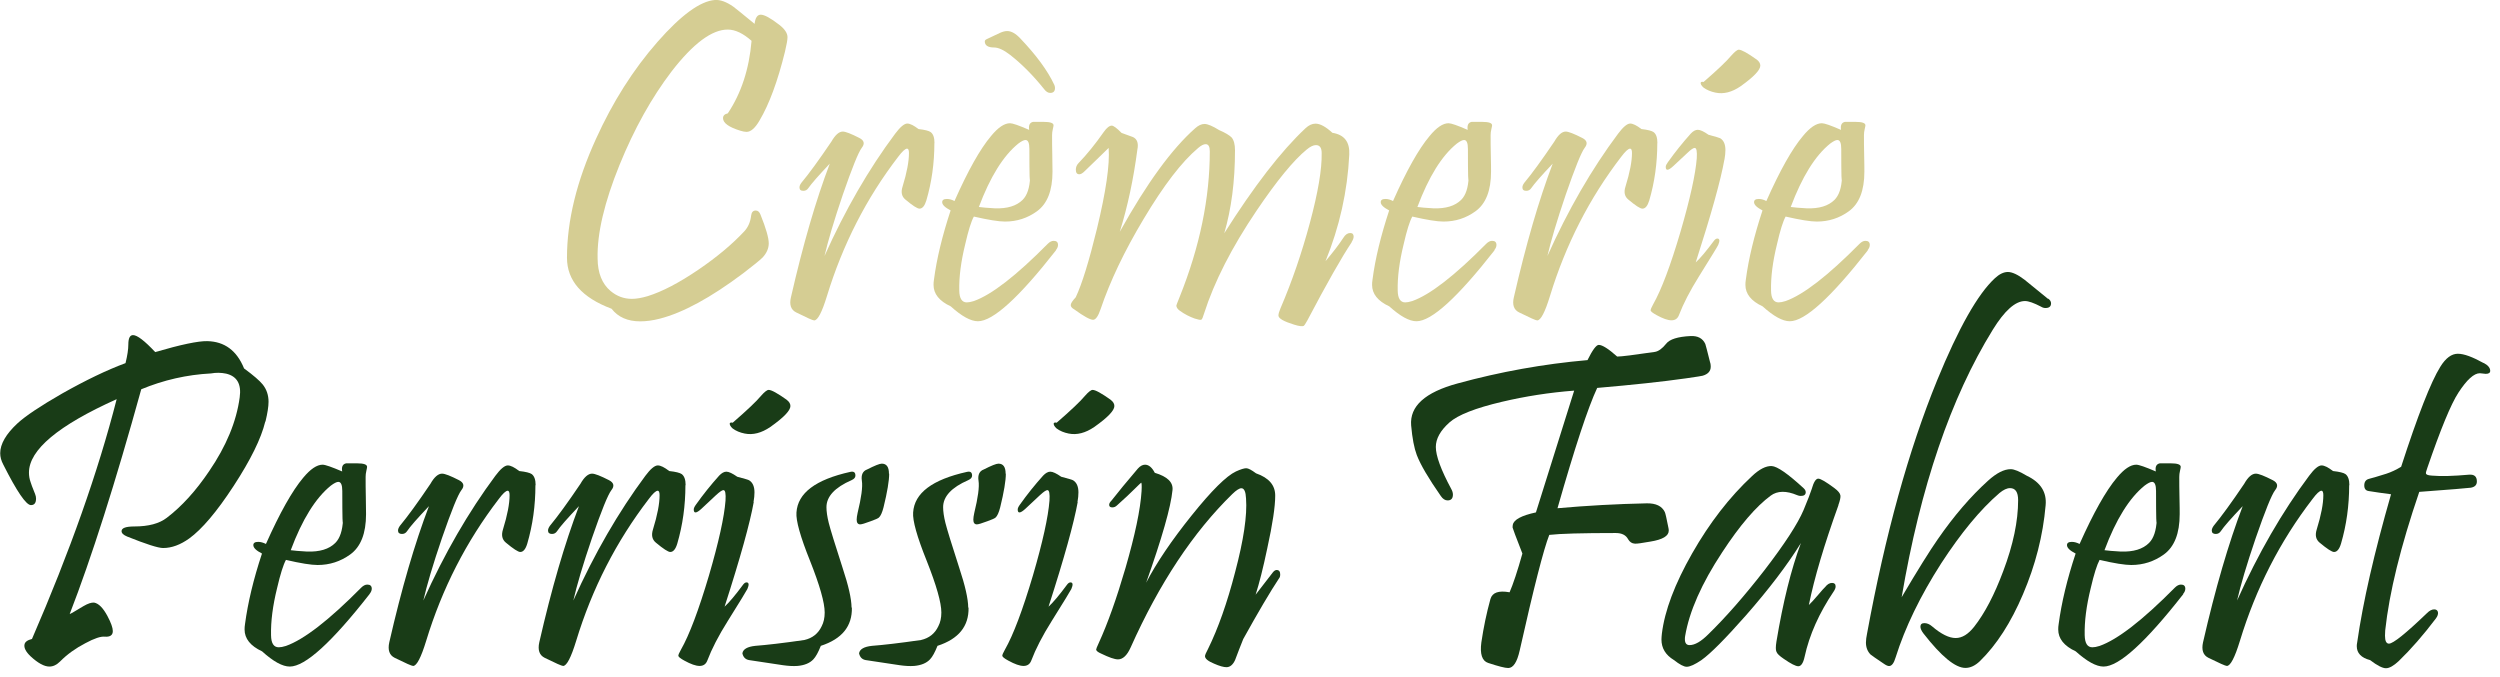
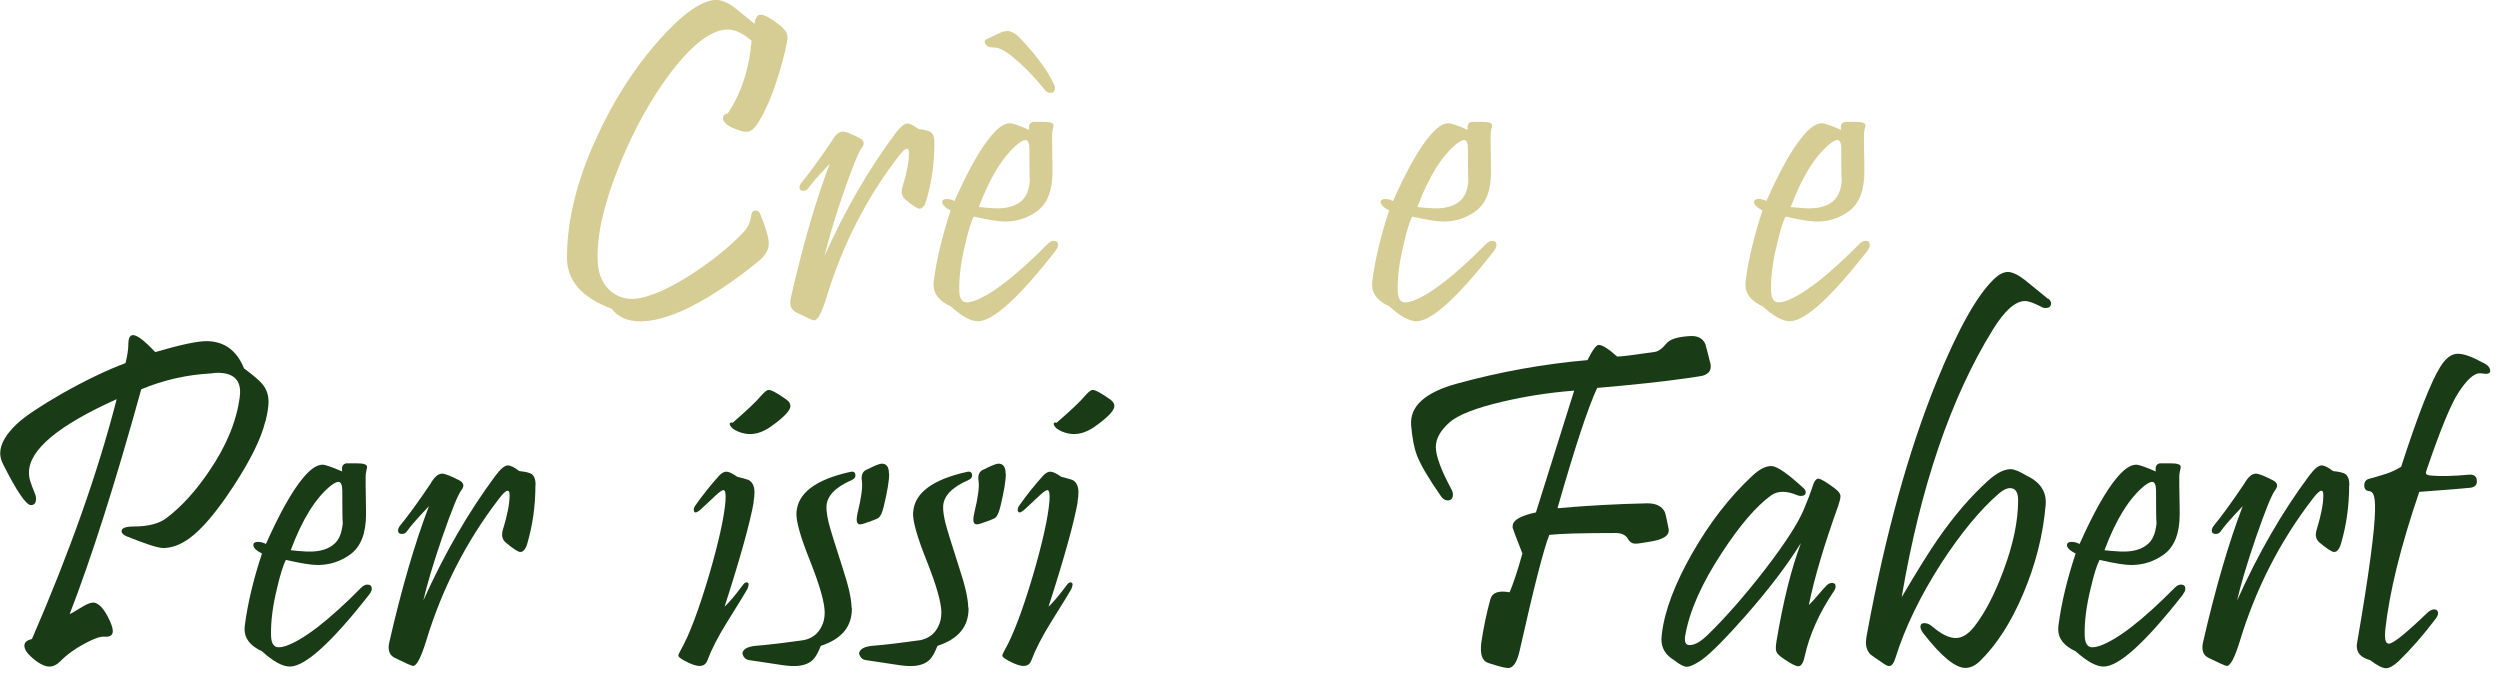
<svg xmlns="http://www.w3.org/2000/svg" width="240" height="65" viewBox="0 0 240 65" fill="none">
  <g clip-path="url(#clip0_16_4)">
    <path d="M25.46 40.49C25.07 42.1 24.06 44.15 22.43 46.65C20.8 49.15 19.37 50.82 18.17 51.69C17.32 52.3 16.48 52.61 15.66 52.61C15.18 52.61 14.03 52.24 12.21 51.51C11.85 51.36 11.67 51.19 11.67 50.99C11.67 50.69 12.08 50.54 12.9 50.54C14.26 50.54 15.3 50.26 16.01 49.71C17.44 48.62 18.8 47.13 20.08 45.23C21.72 42.83 22.7 40.47 23.01 38.15C23.19 36.88 22.76 36.12 21.71 35.87C21.23 35.77 20.75 35.76 20.25 35.85C17.94 35.97 15.71 36.48 13.56 37.37C11.07 46.37 8.78 53.56 6.69 58.95C6.81 58.91 7.25 58.65 8.01 58.19C8.44 57.94 8.79 57.82 9.04 57.85C9.47 57.93 9.9 58.36 10.32 59.15C10.66 59.79 10.83 60.27 10.83 60.58C10.83 60.98 10.57 61.16 10.05 61.12C9.68 61.08 9.06 61.28 8.19 61.75C7.25 62.24 6.44 62.82 5.77 63.5C5.44 63.83 5.1 63.99 4.74 63.99C4.25 63.99 3.64 63.66 2.93 63C2.48 62.57 2.29 62.19 2.35 61.88C2.39 61.63 2.63 61.45 3.07 61.34C6.71 52.95 9.42 45.28 11.2 38.32C5.59 40.84 2.78 43.19 2.78 45.37C2.78 45.68 2.83 45.99 2.94 46.29C2.97 46.41 3.11 46.79 3.37 47.43C3.43 47.58 3.46 47.72 3.46 47.86C3.46 48.28 3.3 48.49 2.97 48.49C2.51 48.49 1.62 47.19 0.31 44.59C0.12 44.23 0.02 43.87 0.02 43.51C0.02 42.63 0.57 41.67 1.68 40.64C2.44 39.94 3.87 38.98 5.98 37.77C8.25 36.49 10.27 35.52 12.05 34.86C12.23 34.13 12.32 33.53 12.32 33.07C12.32 32.47 12.47 32.17 12.77 32.17C13.17 32.17 13.88 32.71 14.9 33.8C17.36 33.08 19.03 32.73 19.89 32.75C21.55 32.78 22.73 33.65 23.43 35.37C24.33 36.03 24.92 36.54 25.22 36.91C25.59 37.37 25.78 37.93 25.78 38.57C25.78 39.03 25.68 39.66 25.49 40.45L25.46 40.49Z" fill="#193C17" />
    <path d="M35.48 57.03C31.85 61.67 29.3 63.99 27.82 63.99C27.12 63.99 26.23 63.5 25.16 62.53C24.04 62.01 23.48 61.31 23.48 60.43C23.48 60.27 23.49 60.09 23.52 59.92C23.79 57.88 24.33 55.61 25.15 53.14C24.6 52.86 24.32 52.59 24.32 52.33C24.32 52.12 24.48 52.02 24.79 52.02C25.03 52.02 25.27 52.09 25.53 52.22C26.86 49.24 28.05 47.12 29.11 45.86C29.8 45.03 30.42 44.61 30.97 44.61C31.22 44.61 31.85 44.83 32.85 45.26C32.77 44.81 32.9 44.55 33.23 44.48H34.28C34.92 44.48 35.24 44.59 35.24 44.82C35.24 44.86 35.22 44.99 35.17 45.2C35.12 45.41 35.1 45.6 35.1 45.78C35.1 46.32 35.1 46.98 35.12 47.77C35.13 48.56 35.14 49.09 35.14 49.36C35.14 51.21 34.63 52.5 33.62 53.23C32.69 53.9 31.65 54.24 30.49 54.24C29.88 54.24 28.86 54.08 27.45 53.75C27.2 54.21 26.91 55.12 26.6 56.46C26.18 58.16 25.99 59.67 26.02 60.98C26.03 61.76 26.28 62.14 26.76 62.14C26.94 62.14 27.17 62.1 27.45 62.01C29.18 61.4 31.59 59.53 34.68 56.41C34.87 56.22 35.07 56.12 35.26 56.12C35.54 56.12 35.69 56.25 35.69 56.52C35.69 56.68 35.61 56.86 35.47 57.03H35.48ZM32.86 47.13C32.86 46.55 32.73 46.26 32.48 46.26C32.32 46.26 32.08 46.38 31.76 46.62C30.3 47.8 29.01 49.87 27.91 52.82C28.21 52.86 28.73 52.91 29.48 52.95C30.69 52.99 31.59 52.72 32.19 52.12C32.64 51.67 32.88 50.93 32.93 49.9C32.89 50.66 32.86 49.74 32.86 47.12V47.13Z" fill="#193C17" />
    <path d="M51.4 46.58C51.4 48.54 51.14 50.4 50.62 52.18C50.46 52.72 50.23 52.99 49.95 52.99C49.74 52.99 49.28 52.69 48.56 52.09C48.2 51.79 48.11 51.37 48.29 50.81C48.71 49.45 48.92 48.36 48.92 47.54C48.92 47.26 48.86 47.11 48.74 47.11C48.56 47.11 48.27 47.38 47.87 47.92C44.77 51.96 42.44 56.5 40.91 61.53C40.42 63.13 40 63.93 39.66 63.93C39.53 63.93 38.94 63.67 37.89 63.15C37.38 62.9 37.21 62.4 37.37 61.67C38.55 56.51 39.82 52.15 41.18 48.59C40.08 49.75 39.37 50.55 39.08 50.99C38.96 51.17 38.8 51.26 38.59 51.26C38.34 51.26 38.21 51.15 38.21 50.93C38.21 50.8 38.27 50.65 38.39 50.48C39.12 49.6 40.1 48.26 41.32 46.45C41.69 45.79 42.07 45.47 42.44 45.47C42.71 45.47 43.25 45.68 44.07 46.1C44.53 46.34 44.61 46.66 44.29 47.06C43.96 47.49 43.34 49.02 42.43 51.65C41.56 54.2 40.97 56.2 40.64 57.65C42.67 53.13 44.98 49.14 47.56 45.67C48.05 45.01 48.45 44.68 48.75 44.68C49.02 44.68 49.38 44.86 49.85 45.22C50.48 45.29 50.87 45.39 51.04 45.51C51.29 45.69 51.42 46.05 51.42 46.58H51.4Z" fill="#193C17" />
-     <path d="M65.8 46.58C65.8 48.54 65.54 50.4 65.02 52.18C64.86 52.72 64.63 52.99 64.35 52.99C64.14 52.99 63.68 52.69 62.96 52.09C62.6 51.79 62.51 51.37 62.69 50.81C63.11 49.45 63.32 48.36 63.32 47.54C63.32 47.26 63.26 47.11 63.14 47.11C62.96 47.11 62.67 47.38 62.27 47.92C59.17 51.96 56.84 56.5 55.31 61.53C54.82 63.13 54.4 63.93 54.06 63.93C53.93 63.93 53.34 63.67 52.29 63.15C51.78 62.9 51.61 62.4 51.77 61.67C52.95 56.51 54.22 52.15 55.58 48.59C54.48 49.75 53.77 50.55 53.48 50.99C53.36 51.17 53.2 51.26 52.99 51.26C52.74 51.26 52.61 51.15 52.61 50.93C52.61 50.8 52.67 50.65 52.79 50.48C53.52 49.6 54.5 48.26 55.72 46.45C56.09 45.79 56.47 45.47 56.84 45.47C57.11 45.47 57.65 45.68 58.47 46.1C58.93 46.34 59.01 46.66 58.69 47.06C58.36 47.49 57.74 49.02 56.83 51.65C55.96 54.2 55.37 56.2 55.04 57.65C57.07 53.13 59.38 49.14 61.96 45.67C62.45 45.01 62.85 44.68 63.15 44.68C63.42 44.68 63.78 44.86 64.25 45.22C64.88 45.29 65.27 45.39 65.44 45.51C65.69 45.69 65.82 46.05 65.82 46.58H65.8Z" fill="#193C17" />
    <path d="M72.36 48.19C72 50.2 71.07 53.56 69.56 58.24C69.99 57.85 70.59 57.14 71.35 56.11C71.45 55.98 71.56 55.91 71.66 55.91C71.9 55.91 71.93 56.12 71.75 56.54C71.67 56.7 71.05 57.73 69.87 59.61C68.97 61.04 68.32 62.31 67.9 63.42C67.77 63.76 67.52 63.93 67.16 63.93C66.8 63.93 66.32 63.76 65.7 63.42C65.31 63.21 65.12 63.05 65.12 62.95C65.12 62.86 65.2 62.67 65.37 62.37C66.18 60.95 67.07 58.58 68.06 55.25C69 52.03 69.53 49.63 69.65 48.06C69.69 47.39 69.63 47.05 69.45 47.05C69.32 47.05 69.08 47.22 68.73 47.54L67.34 48.84C66.85 49.29 66.6 49.31 66.6 48.91C66.6 48.79 66.67 48.64 66.8 48.46C67.5 47.47 68.25 46.54 69.04 45.66C69.28 45.41 69.51 45.28 69.73 45.28C69.97 45.28 70.32 45.45 70.78 45.77C71.47 45.95 71.85 46.06 71.92 46.11C72.26 46.32 72.43 46.71 72.43 47.27C72.43 47.54 72.4 47.84 72.34 48.19H72.36ZM75.52 38.38C75.76 38.56 75.88 38.76 75.88 38.98C75.88 39.41 75.24 40.08 73.95 40.99C73.1 41.57 72.28 41.78 71.49 41.62C71.04 41.53 70.65 41.37 70.33 41.13C70.23 41.04 70.15 40.95 70.1 40.85C70.05 40.75 70.04 40.67 70.07 40.62C70.11 40.56 70.2 40.55 70.34 40.58C71.71 39.39 72.62 38.53 73.05 38.01C73.39 37.62 73.64 37.43 73.79 37.43C74.06 37.43 74.64 37.75 75.54 38.39L75.52 38.38Z" fill="#193C17" />
    <path d="M81.78 58.33C81.82 60.12 80.83 61.34 78.8 62C78.55 62.63 78.31 63.06 78.08 63.3C77.74 63.66 77.23 63.87 76.56 63.93C76.13 63.96 75.66 63.93 75.17 63.86C74.29 63.73 73.21 63.56 71.92 63.37C71.56 63.31 71.35 63.09 71.27 62.72C71.33 62.32 71.75 62.08 72.52 62C73.58 61.92 75.15 61.74 77.22 61.44C78 61.26 78.55 60.82 78.88 60.12C79.07 59.76 79.17 59.32 79.17 58.8C79.17 57.86 78.7 56.2 77.76 53.83C76.83 51.52 76.4 49.97 76.46 49.2C76.58 47.33 78.3 46.04 81.63 45.3C81.96 45.23 82.12 45.34 82.12 45.66C82.12 45.84 82 45.98 81.76 46.09C80.15 46.79 79.34 47.66 79.34 48.69C79.34 49.09 79.41 49.6 79.56 50.2C79.71 50.8 80.16 52.26 80.9 54.55C81.45 56.21 81.74 57.47 81.75 58.33H81.78ZM85.36 45.48C85.36 46.15 85.18 47.23 84.82 48.7C84.69 49.21 84.54 49.54 84.37 49.69C84.29 49.76 84.04 49.88 83.61 50.03C83.06 50.24 82.71 50.34 82.58 50.34C82.36 50.34 82.24 50.19 82.24 49.89C82.24 49.73 82.27 49.51 82.33 49.24C82.69 47.76 82.83 46.74 82.74 46.16C82.65 45.58 82.83 45.22 83.24 45.07C83.97 44.7 84.44 44.51 84.65 44.51C85.11 44.51 85.34 44.83 85.34 45.47L85.36 45.48Z" fill="#193C17" />
    <path d="M92.98 58.33C93.02 60.12 92.03 61.34 90 62C89.75 62.63 89.51 63.06 89.28 63.3C88.94 63.66 88.43 63.87 87.76 63.93C87.33 63.96 86.86 63.93 86.37 63.86C85.49 63.73 84.41 63.56 83.12 63.37C82.76 63.31 82.55 63.09 82.47 62.72C82.53 62.32 82.95 62.08 83.72 62C84.78 61.92 86.35 61.74 88.42 61.44C89.2 61.26 89.75 60.82 90.08 60.12C90.27 59.76 90.37 59.32 90.37 58.8C90.37 57.86 89.9 56.2 88.96 53.83C88.03 51.52 87.6 49.97 87.66 49.2C87.78 47.33 89.5 46.04 92.83 45.3C93.16 45.23 93.32 45.34 93.32 45.66C93.32 45.84 93.2 45.98 92.96 46.09C91.35 46.79 90.54 47.66 90.54 48.69C90.54 49.09 90.61 49.6 90.76 50.2C90.91 50.8 91.36 52.26 92.1 54.55C92.65 56.21 92.94 57.47 92.95 58.33H92.98ZM96.56 45.48C96.56 46.15 96.38 47.23 96.02 48.7C95.89 49.21 95.74 49.54 95.57 49.69C95.49 49.76 95.24 49.88 94.81 50.03C94.26 50.24 93.91 50.34 93.78 50.34C93.56 50.34 93.44 50.19 93.44 49.89C93.44 49.73 93.47 49.51 93.53 49.24C93.89 47.76 94.03 46.74 93.94 46.16C93.85 45.58 94.03 45.22 94.44 45.07C95.17 44.7 95.64 44.51 95.85 44.51C96.31 44.51 96.54 44.83 96.54 45.47L96.56 45.48Z" fill="#193C17" />
    <path d="M103.46 48.19C103.1 50.2 102.17 53.56 100.66 58.24C101.09 57.85 101.69 57.14 102.45 56.11C102.55 55.98 102.66 55.91 102.76 55.91C103 55.91 103.03 56.12 102.85 56.54C102.77 56.7 102.15 57.73 100.97 59.61C100.07 61.04 99.42 62.31 99 63.42C98.87 63.76 98.62 63.93 98.26 63.93C97.9 63.93 97.42 63.76 96.8 63.42C96.41 63.21 96.22 63.05 96.22 62.95C96.22 62.86 96.3 62.67 96.47 62.37C97.28 60.95 98.17 58.58 99.16 55.25C100.1 52.03 100.63 49.63 100.75 48.06C100.79 47.39 100.73 47.05 100.55 47.05C100.42 47.05 100.18 47.22 99.83 47.54L98.44 48.84C97.95 49.29 97.7 49.31 97.7 48.91C97.7 48.79 97.77 48.64 97.9 48.46C98.6 47.47 99.35 46.54 100.14 45.66C100.38 45.41 100.61 45.28 100.83 45.28C101.07 45.28 101.42 45.45 101.88 45.77C102.57 45.95 102.95 46.06 103.02 46.11C103.36 46.32 103.53 46.71 103.53 47.27C103.53 47.54 103.5 47.84 103.44 48.19H103.46ZM106.62 38.38C106.86 38.56 106.98 38.76 106.98 38.98C106.98 39.41 106.34 40.08 105.05 40.99C104.2 41.57 103.38 41.78 102.59 41.62C102.14 41.53 101.75 41.37 101.43 41.13C101.33 41.04 101.25 40.95 101.2 40.85C101.15 40.75 101.14 40.67 101.17 40.62C101.21 40.56 101.3 40.55 101.44 40.58C102.81 39.39 103.72 38.53 104.15 38.01C104.49 37.62 104.74 37.43 104.89 37.43C105.16 37.43 105.74 37.75 106.64 38.39L106.62 38.38Z" fill="#193C17" />
-     <path d="M122.84 55.44C121.94 56.8 120.78 58.77 119.35 61.35C119.08 62.02 118.82 62.69 118.57 63.36C118.36 63.82 118.08 64.05 117.74 64.05C117.47 64.05 117.07 63.94 116.55 63.71C115.97 63.47 115.68 63.23 115.68 62.99C115.68 62.89 115.78 62.65 115.97 62.3C116.94 60.33 117.81 57.87 118.57 54.93C119.39 51.84 119.74 49.48 119.62 47.86C119.59 47.2 119.44 46.87 119.17 46.87C118.98 46.87 118.68 47.06 118.3 47.43C114.54 51.1 111.29 56.01 108.54 62.16C108.2 62.92 107.79 63.3 107.33 63.3C107 63.3 106.46 63.11 105.7 62.74C105.4 62.61 105.24 62.48 105.23 62.36C105.23 62.3 105.31 62.09 105.48 61.73C106.35 59.83 107.2 57.43 108.05 54.52C108.96 51.37 109.48 48.92 109.59 47.15C109.62 46.61 109.6 46.34 109.55 46.34C109.53 46.34 109.33 46.54 108.92 46.94C108.52 47.34 107.96 47.87 107.24 48.51C107.11 48.64 106.96 48.71 106.79 48.71C106.58 48.71 106.48 48.63 106.48 48.46C106.48 48.34 106.55 48.21 106.7 48.06C107.34 47.24 108.18 46.22 109.23 44.99C109.45 44.74 109.69 44.61 109.92 44.61C110.28 44.61 110.59 44.87 110.86 45.39C112.07 45.75 112.64 46.3 112.56 47.05C112.4 48.69 111.55 51.65 110.03 55.94C111.03 54.01 112.49 51.86 114.4 49.48C116.31 47.1 117.73 45.69 118.65 45.26C119.11 45.05 119.44 44.95 119.64 44.95C119.84 44.95 120.15 45.12 120.58 45.44C121.82 45.87 122.43 46.59 122.42 47.59C122.42 48.63 122.17 50.31 121.66 52.63C121.26 54.54 120.88 56.03 120.54 57.09C120.97 56.54 121.53 55.82 122.2 54.94C122.32 54.79 122.44 54.72 122.56 54.72C122.78 54.72 122.9 54.86 122.9 55.14C122.9 55.23 122.89 55.32 122.86 55.41L122.84 55.44Z" fill="#193C17" />
    <path d="M164.19 34.84C164.22 34.97 164.23 35.09 164.23 35.2C164.23 35.63 163.97 35.92 163.45 36.07C163.42 36.09 162.89 36.17 161.86 36.32C159.55 36.65 156.7 36.95 153.33 37.24C152.45 39.12 151.18 42.97 149.52 48.79C152.34 48.54 155.2 48.38 158.1 48.32C158.97 48.31 159.54 48.58 159.82 49.15C159.88 49.27 159.99 49.76 160.16 50.63C160.19 50.75 160.2 50.85 160.2 50.94C160.2 51.45 159.62 51.8 158.45 51.99C157.61 52.14 157.11 52.21 156.95 52.19C156.67 52.18 156.45 52.03 156.3 51.77C156.09 51.37 155.7 51.17 155.11 51.17C151.86 51.17 149.73 51.23 148.73 51.35C148.19 52.72 147.24 56.43 145.89 62.45C145.64 63.57 145.27 64.13 144.79 64.13C144.48 64.13 143.83 63.96 142.86 63.64C142.28 63.45 142.06 62.79 142.21 61.67C142.42 60.24 142.71 58.85 143.08 57.51C143.26 56.88 143.87 56.67 144.92 56.86C145.26 56.08 145.67 54.85 146.15 53.14C145.52 51.53 145.21 50.7 145.21 50.65C145.21 50.56 145.21 50.47 145.23 50.38C145.32 49.89 146.06 49.49 147.45 49.19C147.52 48.94 148.75 45.04 151.12 37.5C148.76 37.68 146.45 38.04 144.2 38.57C141.65 39.17 139.96 39.83 139.14 40.56C138.27 41.34 137.84 42.12 137.84 42.91C137.84 43.76 138.33 45.1 139.32 46.94C139.42 47.12 139.48 47.3 139.48 47.48C139.48 47.85 139.31 48.04 138.97 48.04C138.73 48.04 138.51 47.9 138.32 47.62C137.14 45.93 136.37 44.62 136.01 43.68C135.76 43.02 135.58 42.08 135.47 40.84C135.32 39 136.8 37.66 139.93 36.81C144.02 35.69 148.18 34.94 152.4 34.57C152.88 33.6 153.24 33.11 153.48 33.11C153.82 33.11 154.41 33.48 155.25 34.23C155.64 34.23 156.85 34.08 158.88 33.78C159.22 33.72 159.58 33.46 159.95 33C160.28 32.57 161.06 32.32 162.3 32.26C162.99 32.23 163.46 32.48 163.71 33.02C163.74 33.1 163.9 33.7 164.18 34.83L164.19 34.84Z" fill="#193C17" />
    <path d="M176.49 48.5C175.12 52.31 174.17 55.5 173.65 58.08C173.87 57.87 174.17 57.55 174.53 57.12C174.9 56.69 175.12 56.43 175.21 56.36C175.42 56.09 175.64 55.96 175.88 55.96C176.1 55.96 176.22 56.07 176.22 56.3C176.22 56.43 176.16 56.59 176.04 56.77C174.64 58.85 173.7 60.94 173.24 63.06C173.11 63.66 172.9 63.96 172.64 63.96C172.39 63.96 171.92 63.72 171.23 63.24C170.83 62.97 170.6 62.75 170.54 62.57C170.46 62.41 170.46 62.08 170.54 61.58C171.17 57.79 171.95 54.64 172.89 52.13C171.59 54.23 169.82 56.56 167.58 59.11C165.62 61.33 164.21 62.75 163.35 63.36C162.72 63.79 162.24 64.01 161.92 64.01C161.65 64.01 161.24 63.79 160.69 63.36C159.9 62.88 159.5 62.23 159.5 61.39C159.5 61.23 159.52 61.04 159.54 60.83C159.81 58.62 160.78 56.05 162.45 53.12C164.12 50.19 166.04 47.71 168.2 45.7C168.9 45.04 169.53 44.72 170.08 44.74C170.62 44.77 171.64 45.48 173.15 46.87C173.28 46.99 173.35 47.12 173.35 47.25C173.35 47.49 173.19 47.61 172.88 47.61C172.76 47.61 172.65 47.59 172.54 47.54C171.48 47.09 170.63 47.11 169.99 47.58C168.59 48.61 167.03 50.42 165.33 53.02C163.36 56.01 162.17 58.69 161.77 61.08C161.75 61.18 161.75 61.28 161.75 61.37C161.75 61.74 161.9 61.93 162.2 61.93C162.71 61.93 163.31 61.58 164.01 60.88C165.68 59.25 167.47 57.21 169.38 54.75C171.34 52.2 172.59 50.27 173.14 48.97C173.54 48.01 173.8 47.34 173.92 46.96C174.11 46.29 174.32 45.95 174.55 45.95C174.78 45.95 175.3 46.26 176.12 46.87C176.46 47.12 176.65 47.36 176.68 47.56C176.71 47.74 176.64 48.05 176.48 48.5H176.49Z" fill="#193C17" />
    <path d="M196.63 28.67C196.81 28.8 196.9 28.95 196.9 29.12C196.9 29.42 196.72 29.57 196.36 29.57C196.23 29.57 196.08 29.53 195.94 29.44C195.25 29.08 194.74 28.9 194.4 28.9C193.47 28.9 192.44 29.82 191.31 31.65C187.28 38.17 184.36 46.73 182.56 57.33C184.11 54.7 185.27 52.85 186.03 51.76C187.58 49.52 189.19 47.65 190.86 46.14C191.67 45.41 192.39 45.04 193.03 45.04C193.36 45.04 193.87 45.25 194.57 45.67C195.9 46.3 196.5 47.25 196.38 48.51C196.13 51.41 195.4 54.25 194.21 57.04C193.05 59.77 191.67 61.91 190.07 63.47C189.62 63.9 189.16 64.12 188.68 64.12C187.71 64.12 186.37 63.02 184.65 60.81C184.46 60.56 184.36 60.34 184.36 60.16C184.36 59.94 184.49 59.82 184.74 59.82C184.99 59.82 185.24 59.92 185.48 60.13C186.36 60.88 187.11 61.25 187.74 61.25C188.37 61.25 188.94 60.89 189.51 60.18C190.54 58.87 191.47 57.08 192.31 54.83C193.27 52.29 193.74 50.02 193.74 48.02C193.74 47.24 193.48 46.86 192.96 46.86C192.66 46.86 192.33 47.02 191.95 47.33C190.11 48.91 188.25 51.17 186.35 54.09C184.35 57.21 182.89 60.22 181.98 63.11C181.82 63.66 181.61 63.94 181.35 63.94C181.23 63.94 181.07 63.87 180.88 63.74C180.12 63.23 179.69 62.93 179.58 62.84C179.28 62.54 179.13 62.15 179.13 61.68C179.13 61.44 179.17 61.15 179.24 60.81C180.99 51.3 183.23 43.21 185.96 36.52C188.02 31.49 189.87 28.22 191.51 26.71C191.94 26.31 192.36 26.11 192.76 26.11C193.16 26.11 193.71 26.36 194.35 26.85C195.1 27.46 195.85 28.07 196.61 28.69L196.63 28.67Z" fill="#193C17" />
    <path d="M209.6 57.03C205.97 61.67 203.42 63.99 201.94 63.99C201.24 63.99 200.35 63.5 199.27 62.53C198.15 62.01 197.59 61.31 197.59 60.43C197.59 60.27 197.6 60.09 197.63 59.92C197.9 57.88 198.44 55.61 199.26 53.14C198.71 52.86 198.43 52.59 198.43 52.33C198.43 52.12 198.59 52.02 198.9 52.02C199.14 52.02 199.38 52.09 199.64 52.22C200.97 49.24 202.16 47.12 203.22 45.86C203.91 45.03 204.53 44.61 205.08 44.61C205.33 44.61 205.96 44.83 206.96 45.26C206.88 44.81 207.01 44.55 207.34 44.48H208.39C209.03 44.48 209.35 44.59 209.35 44.82C209.35 44.86 209.33 44.99 209.28 45.2C209.23 45.41 209.21 45.6 209.21 45.78C209.21 46.32 209.21 46.98 209.23 47.77C209.25 48.56 209.25 49.09 209.25 49.36C209.25 51.21 208.74 52.5 207.73 53.23C206.8 53.9 205.76 54.24 204.6 54.24C203.99 54.24 202.97 54.08 201.56 53.75C201.31 54.21 201.02 55.12 200.71 56.46C200.29 58.16 200.1 59.67 200.13 60.98C200.15 61.76 200.39 62.14 200.87 62.14C201.05 62.14 201.28 62.1 201.56 62.01C203.29 61.4 205.7 59.53 208.79 56.41C208.98 56.22 209.18 56.12 209.37 56.12C209.65 56.12 209.79 56.25 209.79 56.52C209.79 56.68 209.72 56.86 209.57 57.03H209.6ZM206.98 47.13C206.98 46.55 206.85 46.26 206.6 46.26C206.44 46.26 206.2 46.38 205.88 46.62C204.42 47.8 203.13 49.87 202.03 52.82C202.33 52.86 202.85 52.91 203.6 52.95C204.81 52.99 205.71 52.72 206.31 52.12C206.76 51.67 207 50.93 207.05 49.9C207.01 50.66 206.98 49.74 206.98 47.12V47.13Z" fill="#193C17" />
    <path d="M225.52 46.58C225.52 48.54 225.26 50.4 224.74 52.18C224.58 52.72 224.35 52.99 224.07 52.99C223.86 52.99 223.4 52.69 222.68 52.09C222.32 51.79 222.23 51.37 222.41 50.81C222.83 49.45 223.04 48.36 223.04 47.54C223.04 47.26 222.98 47.11 222.86 47.11C222.68 47.11 222.39 47.38 221.99 47.92C218.88 51.96 216.56 56.5 215.03 61.53C214.54 63.13 214.12 63.93 213.78 63.93C213.65 63.93 213.06 63.67 212.01 63.15C211.5 62.9 211.33 62.4 211.49 61.67C212.67 56.51 213.94 52.15 215.3 48.59C214.2 49.75 213.49 50.55 213.2 50.99C213.08 51.17 212.92 51.26 212.71 51.26C212.46 51.26 212.33 51.15 212.33 50.93C212.33 50.8 212.39 50.65 212.51 50.48C213.24 49.6 214.22 48.26 215.44 46.45C215.81 45.79 216.19 45.47 216.56 45.47C216.83 45.47 217.37 45.68 218.19 46.1C218.65 46.34 218.73 46.66 218.41 47.06C218.08 47.49 217.46 49.02 216.55 51.65C215.68 54.2 215.09 56.2 214.76 57.65C216.79 53.13 219.09 49.14 221.68 45.67C222.17 45.01 222.57 44.68 222.87 44.68C223.14 44.68 223.5 44.86 223.97 45.22C224.6 45.29 224.99 45.39 225.16 45.51C225.41 45.69 225.54 46.05 225.54 46.58H225.52Z" fill="#193C17" />
-     <path d="M238.43 34.84C238.85 35.06 239.06 35.32 239.06 35.6C239.06 35.79 238.92 35.89 238.63 35.89C238.57 35.89 238.48 35.88 238.35 35.86C238.22 35.84 238.13 35.83 238.07 35.83C237.5 35.83 236.82 36.45 236.01 37.69C235.29 38.79 234.3 41.2 233.03 44.9C232.91 45.23 232.86 45.42 232.9 45.48C232.94 45.58 233.14 45.64 233.48 45.66C234.36 45.74 235.54 45.7 237.02 45.57C237.53 45.53 237.78 45.74 237.78 46.22C237.78 46.55 237.59 46.75 237.2 46.82C236.89 46.86 235.24 47 232.25 47.22C230.46 52.46 229.37 56.89 228.98 60.52C228.97 60.71 228.96 60.89 228.96 61.03C228.96 61.54 229.09 61.79 229.34 61.79C229.74 61.79 230.96 60.81 232.99 58.86C233.23 58.62 233.46 58.5 233.68 58.5C233.87 58.5 233.99 58.58 234.04 58.75C234.08 58.93 234.02 59.14 233.84 59.38C232.63 60.98 231.44 62.34 230.28 63.46C229.79 63.92 229.38 64.15 229.05 64.15C228.72 64.15 228.21 63.89 227.53 63.37C226.68 63.15 226.25 62.7 226.25 62.03C226.25 61.93 226.26 61.81 226.29 61.67C226.84 57.82 227.92 53.08 229.54 47.45C228.75 47.35 228.03 47.24 227.39 47.14C227.11 47.1 226.97 46.92 226.97 46.6C226.97 46.26 227.12 46.05 227.42 45.97C227.72 45.9 228.27 45.73 229.08 45.48C229.57 45.32 230.05 45.09 230.51 44.81C232.11 39.87 233.36 36.67 234.27 35.21C234.79 34.37 235.35 33.96 235.95 33.96C236.55 33.96 237.35 34.26 238.44 34.86L238.43 34.84Z" fill="#193C17" />
+     <path d="M238.43 34.84C238.85 35.06 239.06 35.32 239.06 35.6C239.06 35.79 238.92 35.89 238.63 35.89C238.57 35.89 238.48 35.88 238.35 35.86C238.22 35.84 238.13 35.83 238.07 35.83C237.5 35.83 236.82 36.45 236.01 37.69C235.29 38.79 234.3 41.2 233.03 44.9C232.91 45.23 232.86 45.42 232.9 45.48C232.94 45.58 233.14 45.64 233.48 45.66C234.36 45.74 235.54 45.7 237.02 45.57C237.53 45.53 237.78 45.74 237.78 46.22C237.78 46.55 237.59 46.75 237.2 46.82C236.89 46.86 235.24 47 232.25 47.22C230.46 52.46 229.37 56.89 228.98 60.52C228.97 60.71 228.96 60.89 228.96 61.03C228.96 61.54 229.09 61.79 229.34 61.79C229.74 61.79 230.96 60.81 232.99 58.86C233.23 58.62 233.46 58.5 233.68 58.5C233.87 58.5 233.99 58.58 234.04 58.75C234.08 58.93 234.02 59.14 233.84 59.38C232.63 60.98 231.44 62.34 230.28 63.46C229.79 63.92 229.38 64.15 229.05 64.15C228.72 64.15 228.21 63.89 227.53 63.37C226.68 63.15 226.25 62.7 226.25 62.03C226.25 61.93 226.26 61.81 226.29 61.67C228.75 47.35 228.03 47.24 227.39 47.14C227.11 47.1 226.97 46.92 226.97 46.6C226.97 46.26 227.12 46.05 227.42 45.97C227.72 45.9 228.27 45.73 229.08 45.48C229.57 45.32 230.05 45.09 230.51 44.81C232.11 39.87 233.36 36.67 234.27 35.21C234.79 34.37 235.35 33.96 235.95 33.96C236.55 33.96 237.35 34.26 238.44 34.86L238.43 34.84Z" fill="#193C17" />
    <path d="M75.36 4.95C74.66 7.8 73.84 10.01 72.92 11.56C72.5 12.29 72.08 12.66 71.67 12.66C71.51 12.66 71.31 12.62 71.08 12.55C69.97 12.21 69.41 11.81 69.41 11.34C69.41 11.11 69.56 10.95 69.87 10.88C71.16 8.95 71.92 6.63 72.15 3.92C71.34 3.2 70.58 2.84 69.87 2.84C68.35 2.83 66.55 4.17 64.47 6.86C62.55 9.38 60.89 12.36 59.48 15.82C58.02 19.42 57.31 22.42 57.37 24.82C57.38 26.21 57.8 27.25 58.62 27.94C59.22 28.44 59.9 28.69 60.66 28.69C61.1 28.69 61.6 28.6 62.18 28.43C63.59 27.99 65.21 27.14 67.06 25.88C68.82 24.68 70.28 23.46 71.45 22.21C71.82 21.81 72.04 21.31 72.11 20.69C72.15 20.37 72.3 20.21 72.55 20.21C72.75 20.21 72.91 20.34 73.01 20.61C73.54 21.93 73.8 22.84 73.8 23.36C73.8 23.84 73.6 24.3 73.21 24.72C72.95 24.98 72.32 25.49 71.34 26.24C68.24 28.57 65.57 30.02 63.35 30.59C62.66 30.77 62.03 30.85 61.46 30.85C60.26 30.85 59.34 30.45 58.71 29.64C55.86 28.57 54.43 26.94 54.43 24.74C54.43 21.2 55.36 17.39 57.22 13.32C58.82 9.79 60.78 6.69 63.13 4.01C65.39 1.44 67.22 0.11 68.62 -8.79201e-05C69.13 -0.04 69.73 0.17 70.4 0.64C70.49 0.7 71.17 1.25 72.44 2.29C72.51 1.7 72.71 1.41 73.03 1.41C73.38 1.41 73.97 1.73 74.81 2.38C75.34 2.79 75.6 3.19 75.6 3.57C75.6 3.82 75.52 4.28 75.36 4.95Z" fill="#D5CD93" />
    <path d="M89.7 13.75C89.7 15.67 89.44 17.5 88.93 19.24C88.77 19.77 88.55 20.03 88.27 20.03C88.06 20.03 87.61 19.74 86.91 19.15C86.56 18.86 86.47 18.44 86.65 17.9C87.06 16.57 87.26 15.5 87.26 14.69C87.26 14.41 87.2 14.27 87.08 14.27C86.9 14.27 86.62 14.53 86.22 15.06C83.17 19.03 80.9 23.48 79.39 28.41C78.91 29.98 78.5 30.76 78.16 30.76C78.03 30.76 77.45 30.5 76.43 29.99C75.93 29.74 75.76 29.26 75.93 28.54C77.09 23.47 78.33 19.2 79.66 15.71C78.58 16.85 77.89 17.64 77.6 18.06C77.48 18.24 77.32 18.32 77.12 18.32C76.87 18.32 76.75 18.21 76.75 17.99C76.75 17.86 76.81 17.71 76.93 17.55C77.65 16.69 78.61 15.37 79.81 13.6C80.18 12.96 80.54 12.63 80.91 12.63C81.17 12.63 81.71 12.84 82.51 13.25C82.96 13.48 83.04 13.8 82.73 14.19C82.41 14.61 81.8 16.12 80.91 18.69C80.06 21.19 79.48 23.16 79.15 24.58C81.14 20.14 83.4 16.23 85.94 12.83C86.42 12.19 86.81 11.86 87.1 11.86C87.36 11.86 87.72 12.04 88.18 12.39C88.8 12.46 89.18 12.56 89.34 12.68C89.59 12.86 89.71 13.21 89.71 13.73L89.7 13.75Z" fill="#D5CD93" />
    <path d="M101.39 24.01C97.83 28.56 95.33 30.84 93.88 30.84C93.19 30.84 92.32 30.36 91.27 29.41C90.17 28.9 89.62 28.21 89.62 27.35C89.62 27.19 89.63 27.02 89.66 26.85C89.92 24.84 90.46 22.63 91.26 20.2C90.72 19.92 90.45 19.66 90.45 19.41C90.45 19.2 90.6 19.1 90.91 19.1C91.14 19.1 91.39 19.17 91.63 19.3C92.93 16.37 94.1 14.29 95.14 13.06C95.81 12.24 96.42 11.83 96.96 11.83C97.21 11.83 97.82 12.04 98.8 12.47C98.73 12.03 98.85 11.77 99.17 11.7H100.2C100.83 11.7 101.14 11.81 101.14 12.03C101.14 12.07 101.12 12.2 101.07 12.4C101.02 12.6 101 12.8 101 12.97C101 13.5 101 14.15 101.02 14.92C101.03 15.7 101.04 16.22 101.04 16.48C101.04 18.3 100.54 19.56 99.55 20.28C98.64 20.94 97.62 21.27 96.48 21.27C95.88 21.27 94.88 21.11 93.49 20.79C93.24 21.24 92.96 22.13 92.66 23.45C92.25 25.12 92.06 26.6 92.09 27.89C92.1 28.65 92.35 29.03 92.81 29.03C92.99 29.03 93.21 28.99 93.49 28.9C95.19 28.3 97.55 26.47 100.58 23.41C100.77 23.22 100.96 23.12 101.15 23.12C101.43 23.12 101.57 23.25 101.57 23.52C101.57 23.68 101.5 23.85 101.35 24.03L101.39 24.01ZM98.82 14.3C98.82 13.73 98.7 13.44 98.45 13.44C98.29 13.44 98.05 13.56 97.75 13.79C96.32 14.95 95.06 16.97 93.97 19.87C94.26 19.91 94.77 19.96 95.51 20C96.7 20.04 97.58 19.77 98.17 19.19C98.61 18.75 98.85 18.03 98.89 17.02C98.85 17.77 98.82 16.86 98.82 14.3ZM101.21 8.13C101.25 8.23 101.28 8.34 101.28 8.44C101.28 8.76 101.13 8.92 100.82 8.92C100.61 8.92 100.42 8.8 100.23 8.55C99.19 7.25 98.1 6.15 96.96 5.26C96.35 4.79 95.84 4.56 95.44 4.56C94.84 4.56 94.54 4.36 94.54 3.97C94.54 3.88 94.61 3.81 94.74 3.75L95.99 3.16C96.25 3.04 96.49 2.98 96.69 2.98C97.09 2.98 97.51 3.22 97.96 3.7C99.48 5.3 100.57 6.77 101.21 8.14V8.13Z" fill="#D5CD93" />
-     <path d="M129.76 23.26C128.81 24.68 127.39 27.18 125.5 30.77C125.32 31.09 125.21 31.26 125.17 31.28C125.04 31.35 124.73 31.32 124.25 31.17C123.24 30.86 122.73 30.57 122.73 30.29C122.73 30.13 122.8 29.89 122.93 29.59C124.03 27.03 124.97 24.29 125.75 21.39C126.53 18.48 126.91 16.26 126.88 14.7C126.88 14.19 126.7 13.93 126.33 13.93C126.08 13.93 125.79 14.07 125.45 14.35C124.21 15.36 122.59 17.32 120.62 20.24C118.25 23.75 116.57 27.04 115.59 30.1C115.49 30.45 115.4 30.65 115.33 30.69C115.24 30.73 115.03 30.69 114.69 30.58C114.19 30.4 113.72 30.16 113.26 29.83C113.04 29.67 112.93 29.5 112.93 29.33C112.93 29.3 113.04 29.02 113.26 28.47C115.18 23.67 116.14 19.02 116.14 14.52C116.14 14.07 116.01 13.84 115.74 13.84C115.55 13.84 115.31 13.96 115.02 14.21C113.45 15.53 111.71 17.8 109.79 21.02C107.95 24.09 106.57 26.98 105.66 29.67C105.43 30.36 105.18 30.7 104.94 30.7C104.65 30.7 104.05 30.37 103.14 29.71C102.91 29.58 102.79 29.44 102.79 29.29C102.79 29.13 102.95 28.88 103.27 28.54C103.87 27.27 104.55 25.07 105.31 21.95C106.17 18.39 106.55 15.81 106.43 14.2C106.21 14.42 105.84 14.78 105.31 15.29C104.78 15.79 104.39 16.18 104.12 16.44C103.93 16.63 103.76 16.73 103.61 16.73C103.39 16.73 103.28 16.58 103.28 16.29C103.28 16.06 103.36 15.85 103.52 15.68C104.34 14.83 105.15 13.83 105.96 12.67C106.25 12.26 106.51 12.06 106.73 12.06C106.89 12.06 107.21 12.29 107.67 12.76C108.04 12.89 108.4 13.02 108.77 13.16C109.08 13.31 109.23 13.58 109.23 13.97C109.23 14.09 109.22 14.21 109.19 14.34C108.82 17.17 108.26 19.8 107.5 22.25C110.09 17.59 112.5 14.29 114.73 12.32C115.04 12.04 115.34 11.9 115.63 11.9C115.94 11.9 116.41 12.1 117.04 12.49C117.64 12.75 118.03 12.99 118.23 13.19C118.45 13.45 118.56 13.86 118.56 14.42C118.56 17.41 118.21 20.06 117.53 22.39C120.39 17.87 122.98 14.51 125.33 12.31C125.64 12.02 125.96 11.87 126.29 11.87C126.73 11.87 127.27 12.16 127.91 12.75C129.05 12.93 129.59 13.62 129.53 14.84C129.36 18.37 128.59 21.78 127.25 25.07C127.98 24.21 128.55 23.46 128.96 22.83C129.15 22.52 129.37 22.37 129.62 22.37C129.84 22.37 129.95 22.49 129.95 22.72C129.95 22.87 129.88 23.04 129.75 23.25L129.76 23.26Z" fill="#D5CD93" />
    <path d="M143.49 24.01C139.93 28.56 137.43 30.84 135.98 30.84C135.29 30.84 134.42 30.36 133.37 29.41C132.27 28.9 131.72 28.21 131.72 27.35C131.72 27.19 131.73 27.02 131.76 26.85C132.02 24.84 132.56 22.63 133.36 20.2C132.82 19.92 132.55 19.66 132.55 19.41C132.55 19.2 132.7 19.1 133.01 19.1C133.24 19.1 133.49 19.17 133.73 19.3C135.03 16.37 136.2 14.29 137.24 13.06C137.91 12.24 138.52 11.83 139.06 11.83C139.31 11.83 139.92 12.04 140.9 12.47C140.83 12.03 140.95 11.77 141.27 11.7H142.3C142.93 11.7 143.24 11.81 143.24 12.03C143.24 12.07 143.22 12.2 143.17 12.4C143.12 12.6 143.1 12.8 143.1 12.97C143.1 13.5 143.1 14.15 143.12 14.92C143.14 15.69 143.14 16.22 143.14 16.48C143.14 18.3 142.64 19.56 141.65 20.28C140.74 20.94 139.72 21.27 138.57 21.27C137.97 21.27 136.97 21.11 135.58 20.79C135.33 21.24 135.05 22.13 134.75 23.45C134.34 25.12 134.15 26.6 134.18 27.89C134.19 28.65 134.44 29.03 134.9 29.03C135.08 29.03 135.3 28.99 135.58 28.9C137.28 28.3 139.64 26.47 142.67 23.41C142.86 23.22 143.05 23.12 143.24 23.12C143.52 23.12 143.66 23.25 143.66 23.52C143.66 23.68 143.59 23.85 143.44 24.03L143.49 24.01ZM140.92 14.3C140.92 13.73 140.8 13.44 140.55 13.44C140.39 13.44 140.16 13.56 139.85 13.79C138.41 14.95 137.16 16.97 136.07 19.87C136.36 19.91 136.87 19.96 137.61 20C138.8 20.04 139.68 19.77 140.27 19.19C140.71 18.75 140.95 18.03 140.99 17.02C140.95 17.77 140.92 16.86 140.92 14.3Z" fill="#D5CD93" />
-     <path d="M159.1 13.75C159.1 15.67 158.84 17.5 158.33 19.24C158.17 19.77 157.95 20.03 157.67 20.03C157.46 20.03 157.01 19.74 156.31 19.15C155.96 18.86 155.87 18.44 156.05 17.9C156.46 16.57 156.67 15.5 156.67 14.69C156.67 14.41 156.61 14.27 156.49 14.27C156.31 14.27 156.03 14.53 155.63 15.06C152.58 19.03 150.31 23.48 148.8 28.41C148.32 29.98 147.91 30.76 147.57 30.76C147.44 30.76 146.86 30.5 145.83 29.99C145.33 29.74 145.16 29.26 145.33 28.54C146.49 23.47 147.73 19.2 149.06 15.71C147.98 16.85 147.29 17.64 147 18.06C146.88 18.24 146.72 18.32 146.52 18.32C146.27 18.32 146.15 18.21 146.15 17.99C146.15 17.86 146.21 17.71 146.33 17.55C147.05 16.69 148.01 15.37 149.21 13.6C149.58 12.96 149.94 12.63 150.31 12.63C150.57 12.63 151.11 12.84 151.91 13.25C152.36 13.48 152.44 13.8 152.13 14.19C151.81 14.61 151.2 16.12 150.31 18.69C149.46 21.19 148.88 23.16 148.55 24.58C150.54 20.14 152.8 16.23 155.34 12.83C155.82 12.19 156.21 11.86 156.5 11.86C156.76 11.86 157.12 12.04 157.58 12.39C158.19 12.46 158.58 12.56 158.74 12.68C158.99 12.86 159.11 13.21 159.11 13.73L159.1 13.75Z" fill="#D5CD93" />
-     <path d="M165.54 15.33C165.19 17.31 164.27 20.59 162.79 25.19C163.21 24.81 163.8 24.11 164.55 23.1C164.65 22.97 164.76 22.9 164.86 22.9C165.09 22.9 165.12 23.11 164.95 23.51C164.88 23.67 164.26 24.67 163.11 26.52C162.23 27.93 161.59 29.17 161.18 30.25C161.05 30.59 160.81 30.75 160.46 30.75C160.11 30.75 159.63 30.58 159.03 30.25C158.65 30.04 158.46 29.89 158.46 29.79C158.46 29.7 158.54 29.51 158.7 29.22C159.49 27.83 160.37 25.5 161.33 22.24C162.25 19.08 162.77 16.73 162.89 15.19C162.93 14.53 162.87 14.2 162.69 14.2C162.56 14.2 162.32 14.36 161.99 14.68L160.63 15.95C160.15 16.39 159.91 16.41 159.91 16.02C159.91 15.9 159.98 15.76 160.11 15.58C160.8 14.61 161.53 13.7 162.31 12.83C162.54 12.58 162.77 12.46 162.99 12.46C163.22 12.46 163.57 12.62 164.02 12.94C164.69 13.12 165.07 13.23 165.14 13.27C165.48 13.48 165.64 13.86 165.64 14.41C165.64 14.67 165.61 14.97 165.55 15.31L165.54 15.33ZM168.64 5.71C168.87 5.89 168.99 6.08 168.99 6.3C168.99 6.72 168.36 7.38 167.1 8.28C166.27 8.85 165.46 9.06 164.68 8.89C164.24 8.8 163.86 8.64 163.54 8.41C163.44 8.32 163.36 8.23 163.31 8.14C163.26 8.04 163.25 7.97 163.28 7.91C163.32 7.85 163.41 7.84 163.54 7.87C164.89 6.7 165.77 5.86 166.2 5.34C166.54 4.96 166.78 4.77 166.92 4.77C167.18 4.77 167.75 5.08 168.63 5.71H168.64Z" fill="#D5CD93" />
    <path d="M179.33 24.01C175.77 28.56 173.27 30.84 171.82 30.84C171.13 30.84 170.26 30.36 169.21 29.41C168.11 28.9 167.56 28.21 167.56 27.35C167.56 27.19 167.57 27.02 167.6 26.85C167.86 24.84 168.4 22.63 169.2 20.2C168.66 19.92 168.39 19.66 168.39 19.41C168.39 19.2 168.54 19.1 168.85 19.1C169.08 19.1 169.33 19.17 169.57 19.3C170.87 16.37 172.04 14.29 173.08 13.06C173.75 12.24 174.36 11.83 174.9 11.83C175.15 11.83 175.76 12.04 176.74 12.47C176.67 12.03 176.79 11.77 177.11 11.7H178.14C178.77 11.7 179.08 11.81 179.08 12.03C179.08 12.07 179.06 12.2 179.01 12.4C178.96 12.6 178.94 12.8 178.94 12.97C178.94 13.5 178.94 14.15 178.96 14.92C178.98 15.69 178.98 16.22 178.98 16.48C178.98 18.3 178.48 19.56 177.49 20.28C176.58 20.94 175.56 21.27 174.41 21.27C173.81 21.27 172.81 21.11 171.42 20.79C171.17 21.24 170.89 22.13 170.59 23.45C170.18 25.12 169.99 26.6 170.02 27.89C170.03 28.65 170.28 29.03 170.74 29.03C170.92 29.03 171.14 28.99 171.42 28.9C173.12 28.3 175.48 26.47 178.51 23.41C178.7 23.22 178.89 23.12 179.08 23.12C179.36 23.12 179.5 23.25 179.5 23.52C179.5 23.68 179.43 23.85 179.28 24.03L179.33 24.01ZM176.76 14.3C176.76 13.73 176.64 13.44 176.39 13.44C176.23 13.44 176 13.56 175.69 13.79C174.25 14.95 173 16.97 171.91 19.87C172.2 19.91 172.71 19.96 173.45 20C174.64 20.04 175.52 19.77 176.11 19.19C176.55 18.75 176.79 18.03 176.83 17.02C176.79 17.77 176.76 16.86 176.76 14.3Z" fill="#D5CD93" />
  </g>
  <defs>
    <clipPath id="clip0_16_4">
      <rect width="239.06" height="64.15" fill="white" />
    </clipPath>
  </defs>
</svg>